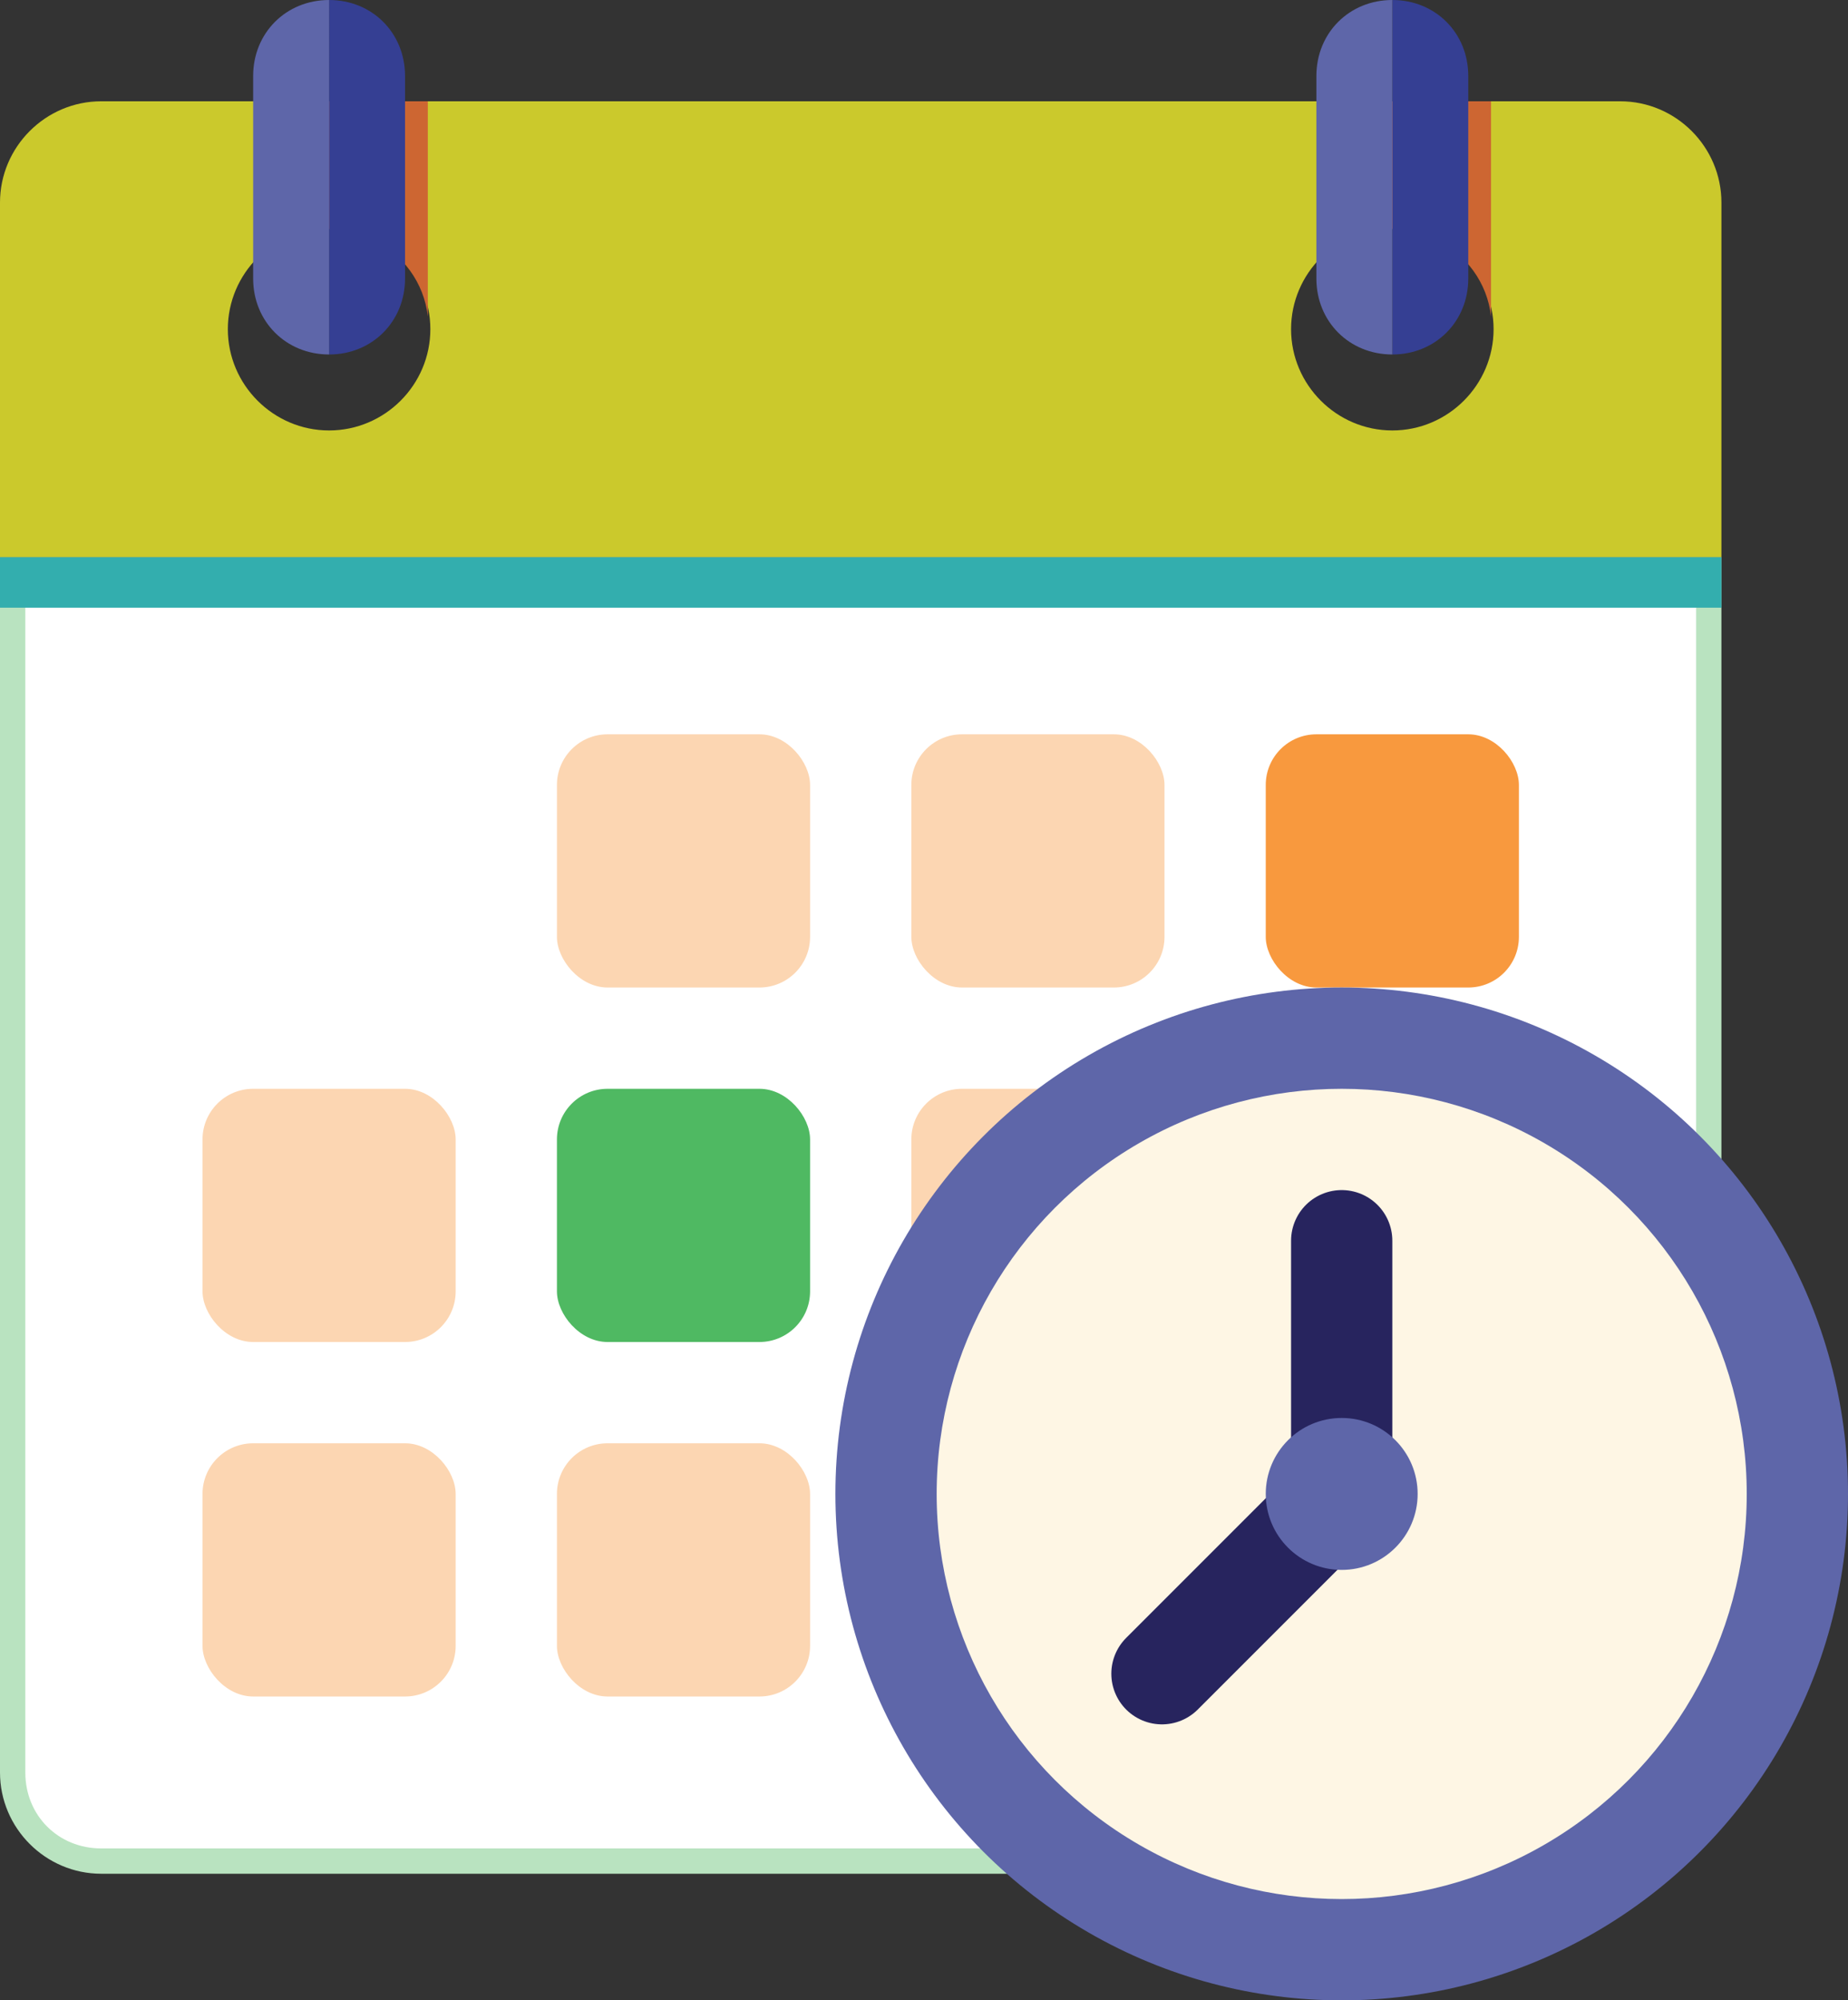
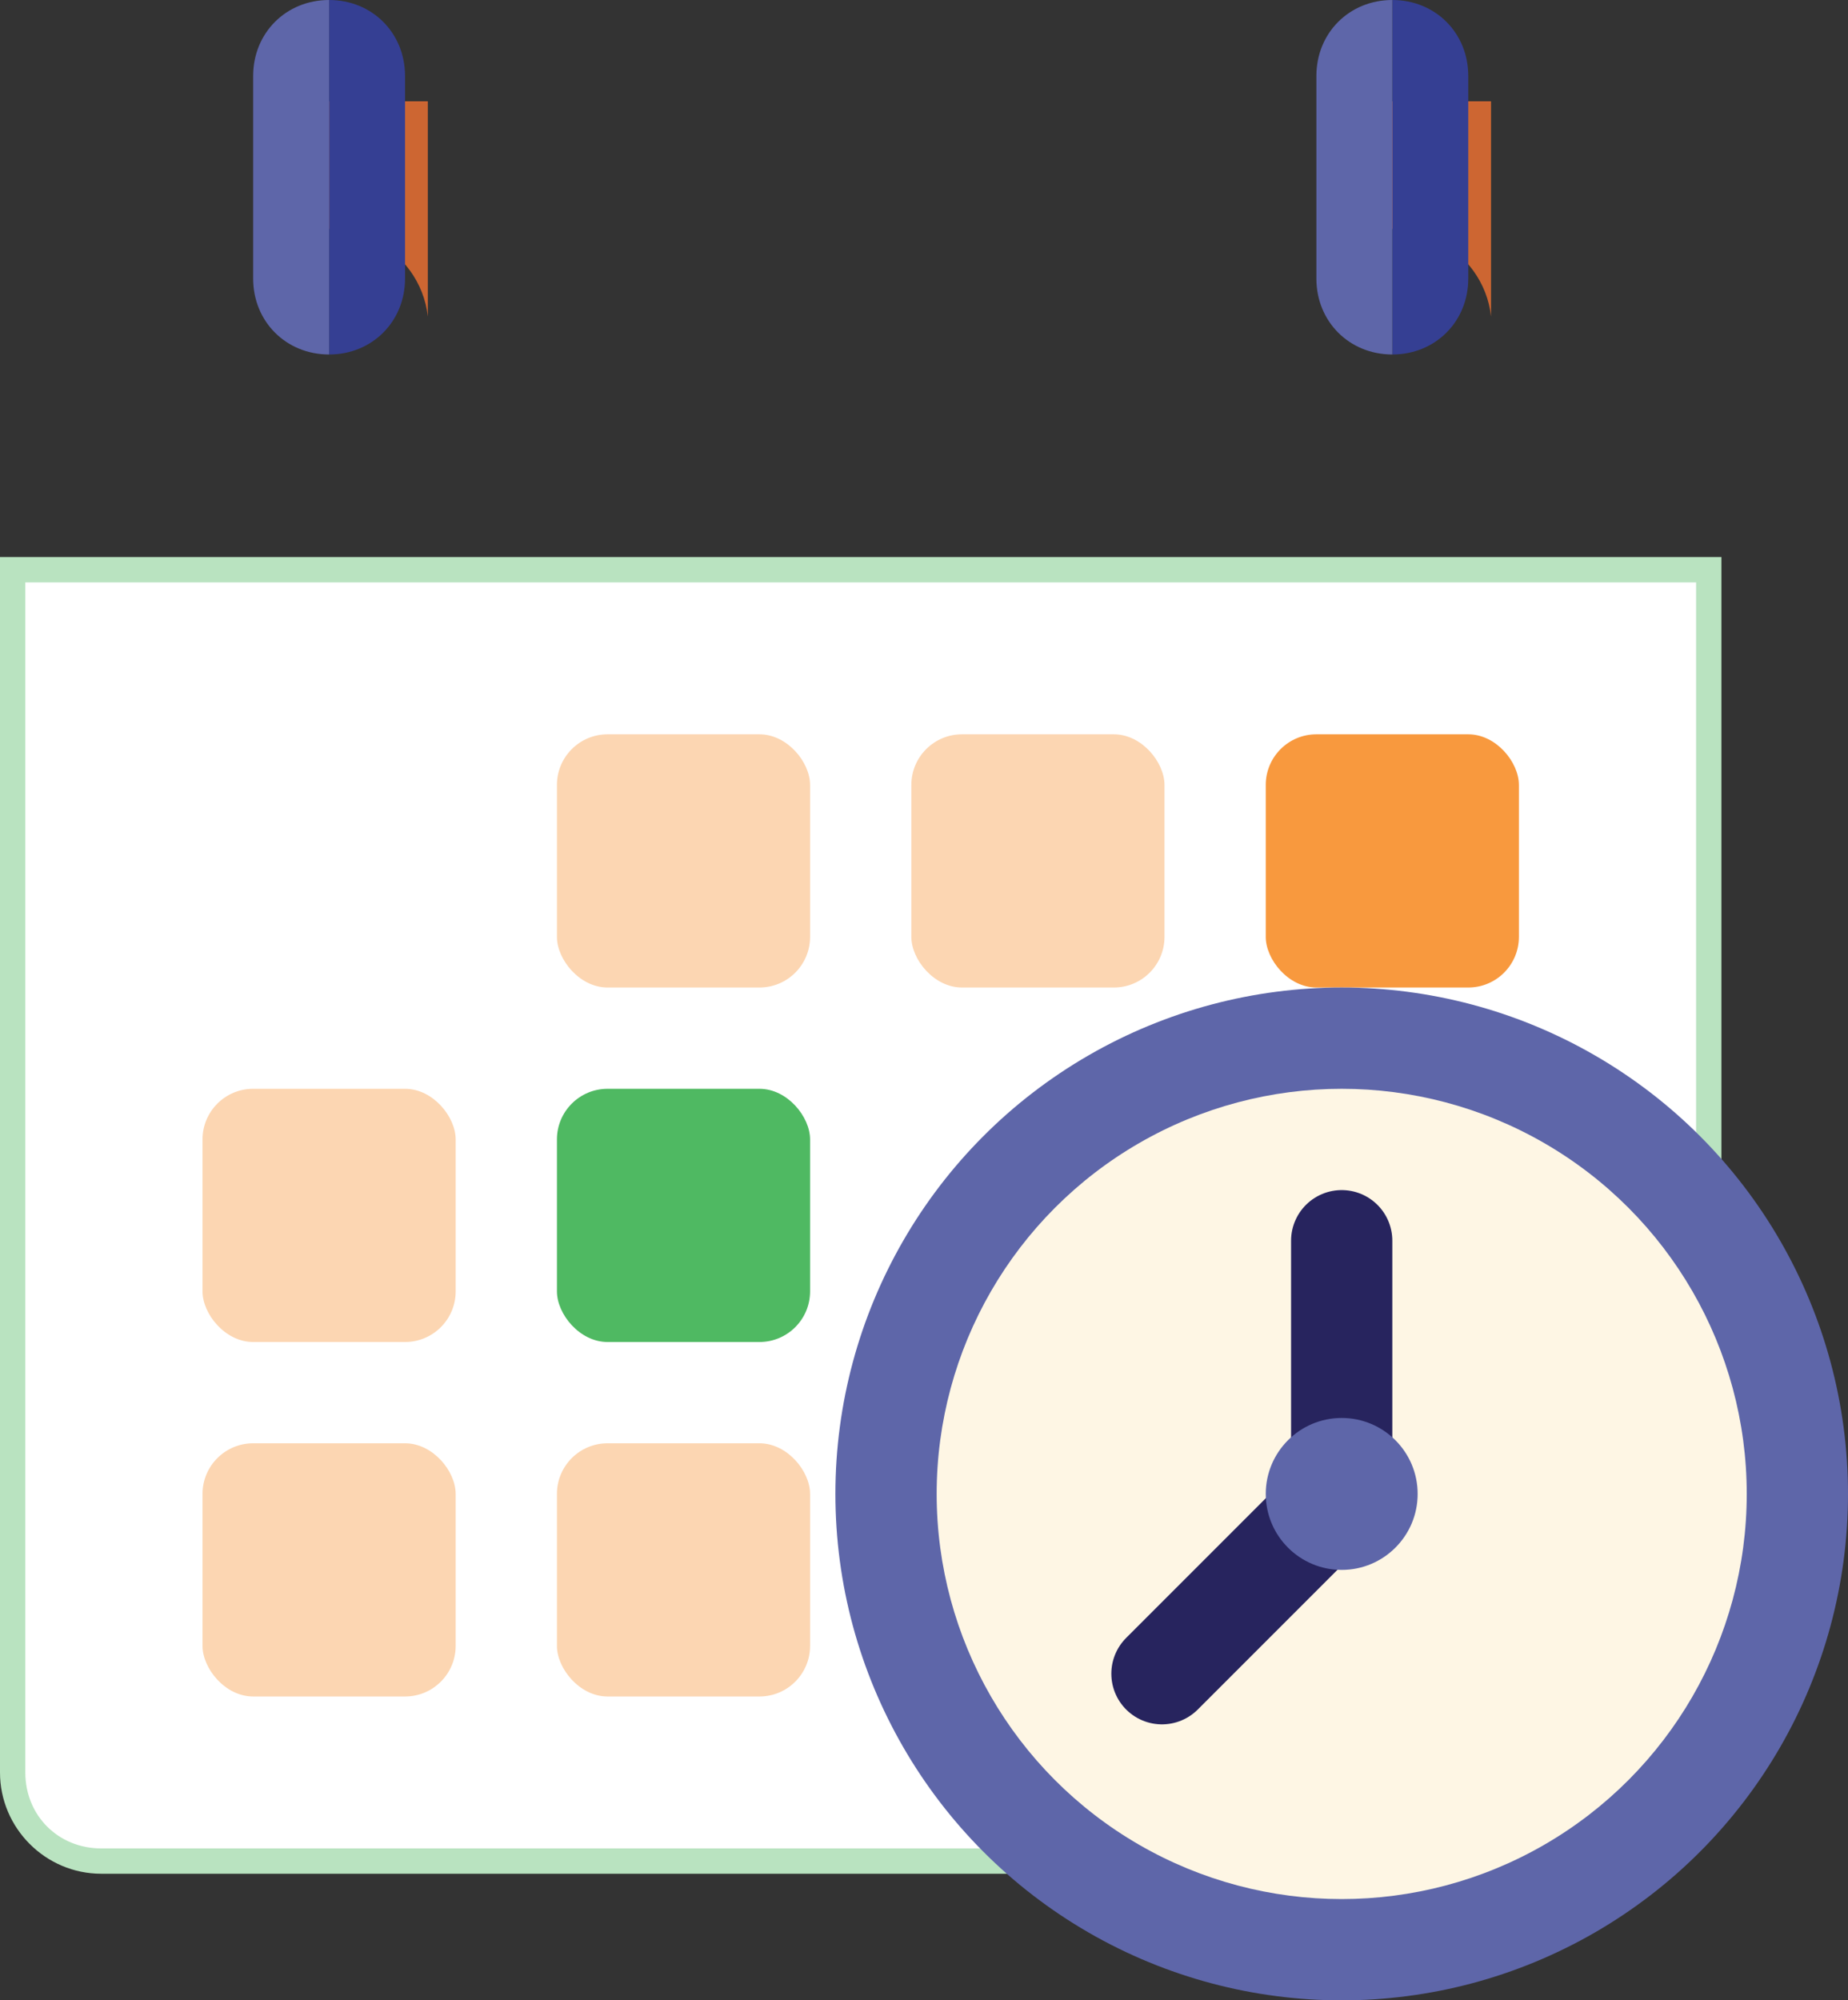
<svg xmlns="http://www.w3.org/2000/svg" id="Icon" version="1.1" viewBox="0 0 73 79">
  <rect x="0" y="0" width="73" height="79" fill="#333333" stroke="none" />
  <defs>
    <style>
      .st0 {
        fill: #cd6632;
      }

      .st1 {
        fill: #fcd6b2;
      }

      .st2 {
        fill: none;
        stroke: #27245e;
        stroke-linecap: round;
        stroke-miterlimit: 10;
        stroke-width: 4px;
      }

      .st3 {
        fill: #fef6e4;
      }

      .st4 {
        fill: #5e66a9;
      }

      .st5 {
        fill: #ea5150;
      }

      .st6 {
        fill: #b9e3c0;
      }

      .st7 {
        fill: #fff;
      }

      .st8 {
        fill: #cbc92c;
      }

      .st9 {
        fill: #33aeae;
      }

      .st10 {
        fill: #4fb962;
      }

      .st11 {
        fill: #f8993e;
      }

      .st12 {
        fill: #353f93;
      }
    </style>
  </defs>
  <g>
    <g>
-       <path class="st7" d="M4,73.5c-1.9,0-3.5-1.6-3.5-3.5V22.5h67v47.5c0,1.9-1.6,3.5-3.5,3.5H4Z" />
+       <path class="st7" d="M4,73.5c-1.9,0-3.5-1.6-3.5-3.5V22.5h67v47.5c0,1.9-1.6,3.5-3.5,3.5Z" />
      <path class="st6" d="M67,23v47c0,1.7-1.3,3-3,3H4c-1.7,0-3-1.3-3-3V23h66M68,22H0v48c0,2.2,1.8,4,4,4h60c2.2,0,4-1.8,4-4V22h0Z" />
    </g>
-     <rect class="st9" y="22" width="68" height="2" />
-     <path class="st8" d="M64,4H4C1.8,4,0,5.8,0,8v14h68v-14c0-2.2-1.8-4-4-4ZM13,17c-2.2,0-4-1.8-4-4s1.8-4,4-4,4,1.8,4,4-1.8,4-4,4ZM55,17c-2.2,0-4-1.8-4-4s1.8-4,4-4,4,1.8,4,4-1.8,4-4,4Z" />
    <rect class="st1" x="8" y="57" width="10" height="10" rx="2" ry="2" />
    <rect class="st1" x="22" y="57" width="10" height="10" rx="2" ry="2" />
    <rect class="st1" x="36" y="57" width="10" height="10" rx="2" ry="2" />
    <rect class="st5" x="50" y="57" width="10" height="10" rx="2" ry="2" />
    <rect class="st1" x="8" y="43" width="10" height="10" rx="2" ry="2" />
    <rect class="st10" x="22" y="43" width="10" height="10" rx="2" ry="2" />
-     <rect class="st1" x="36" y="43" width="10" height="10" rx="2" ry="2" />
-     <rect class="st5" x="50" y="43" width="10" height="10" rx="2" ry="2" />
    <rect class="st1" x="22" y="29" width="10" height="10" rx="2" ry="2" />
    <rect class="st1" x="36" y="29" width="10" height="10" rx="2" ry="2" />
    <rect class="st11" x="50" y="29" width="10" height="10" rx="2" ry="2" />
    <path class="st0" d="M11,9.6c2.5-1.5,5.6.2,5.9,2.9V4h-6v5.6h.1Z" />
    <path class="st0" d="M53,4v5.6c2.5-1.5,5.6.2,5.9,2.9V4h-6,0Z" />
    <g>
      <path class="st12" d="M58,11V3c0-1.7-1.3-3-3-3v14c1.7,0,3-1.3,3-3Z" />
      <path class="st4" d="M52,3v8c0,1.7,1.3,3,3,3V0c-1.7,0-3,1.3-3,3Z" />
    </g>
    <g>
      <path class="st12" d="M16,11V3c0-1.7-1.3-3-3-3v14c1.7,0,3-1.3,3-3Z" />
      <path class="st4" d="M10,3v8c0,1.7,1.3,3,3,3V0c-1.7,0-3,1.3-3,3Z" />
    </g>
  </g>
  <circle class="st4" cx="53" cy="59" r="20" />
  <circle class="st3" cx="53" cy="59" r="16" />
  <line class="st2" x1="53" y1="59" x2="53" y2="49" />
  <line class="st2" x1="53" y1="59" x2="45.9" y2="66.1" />
  <circle class="st4" cx="53" cy="59" r="3" />
</svg>